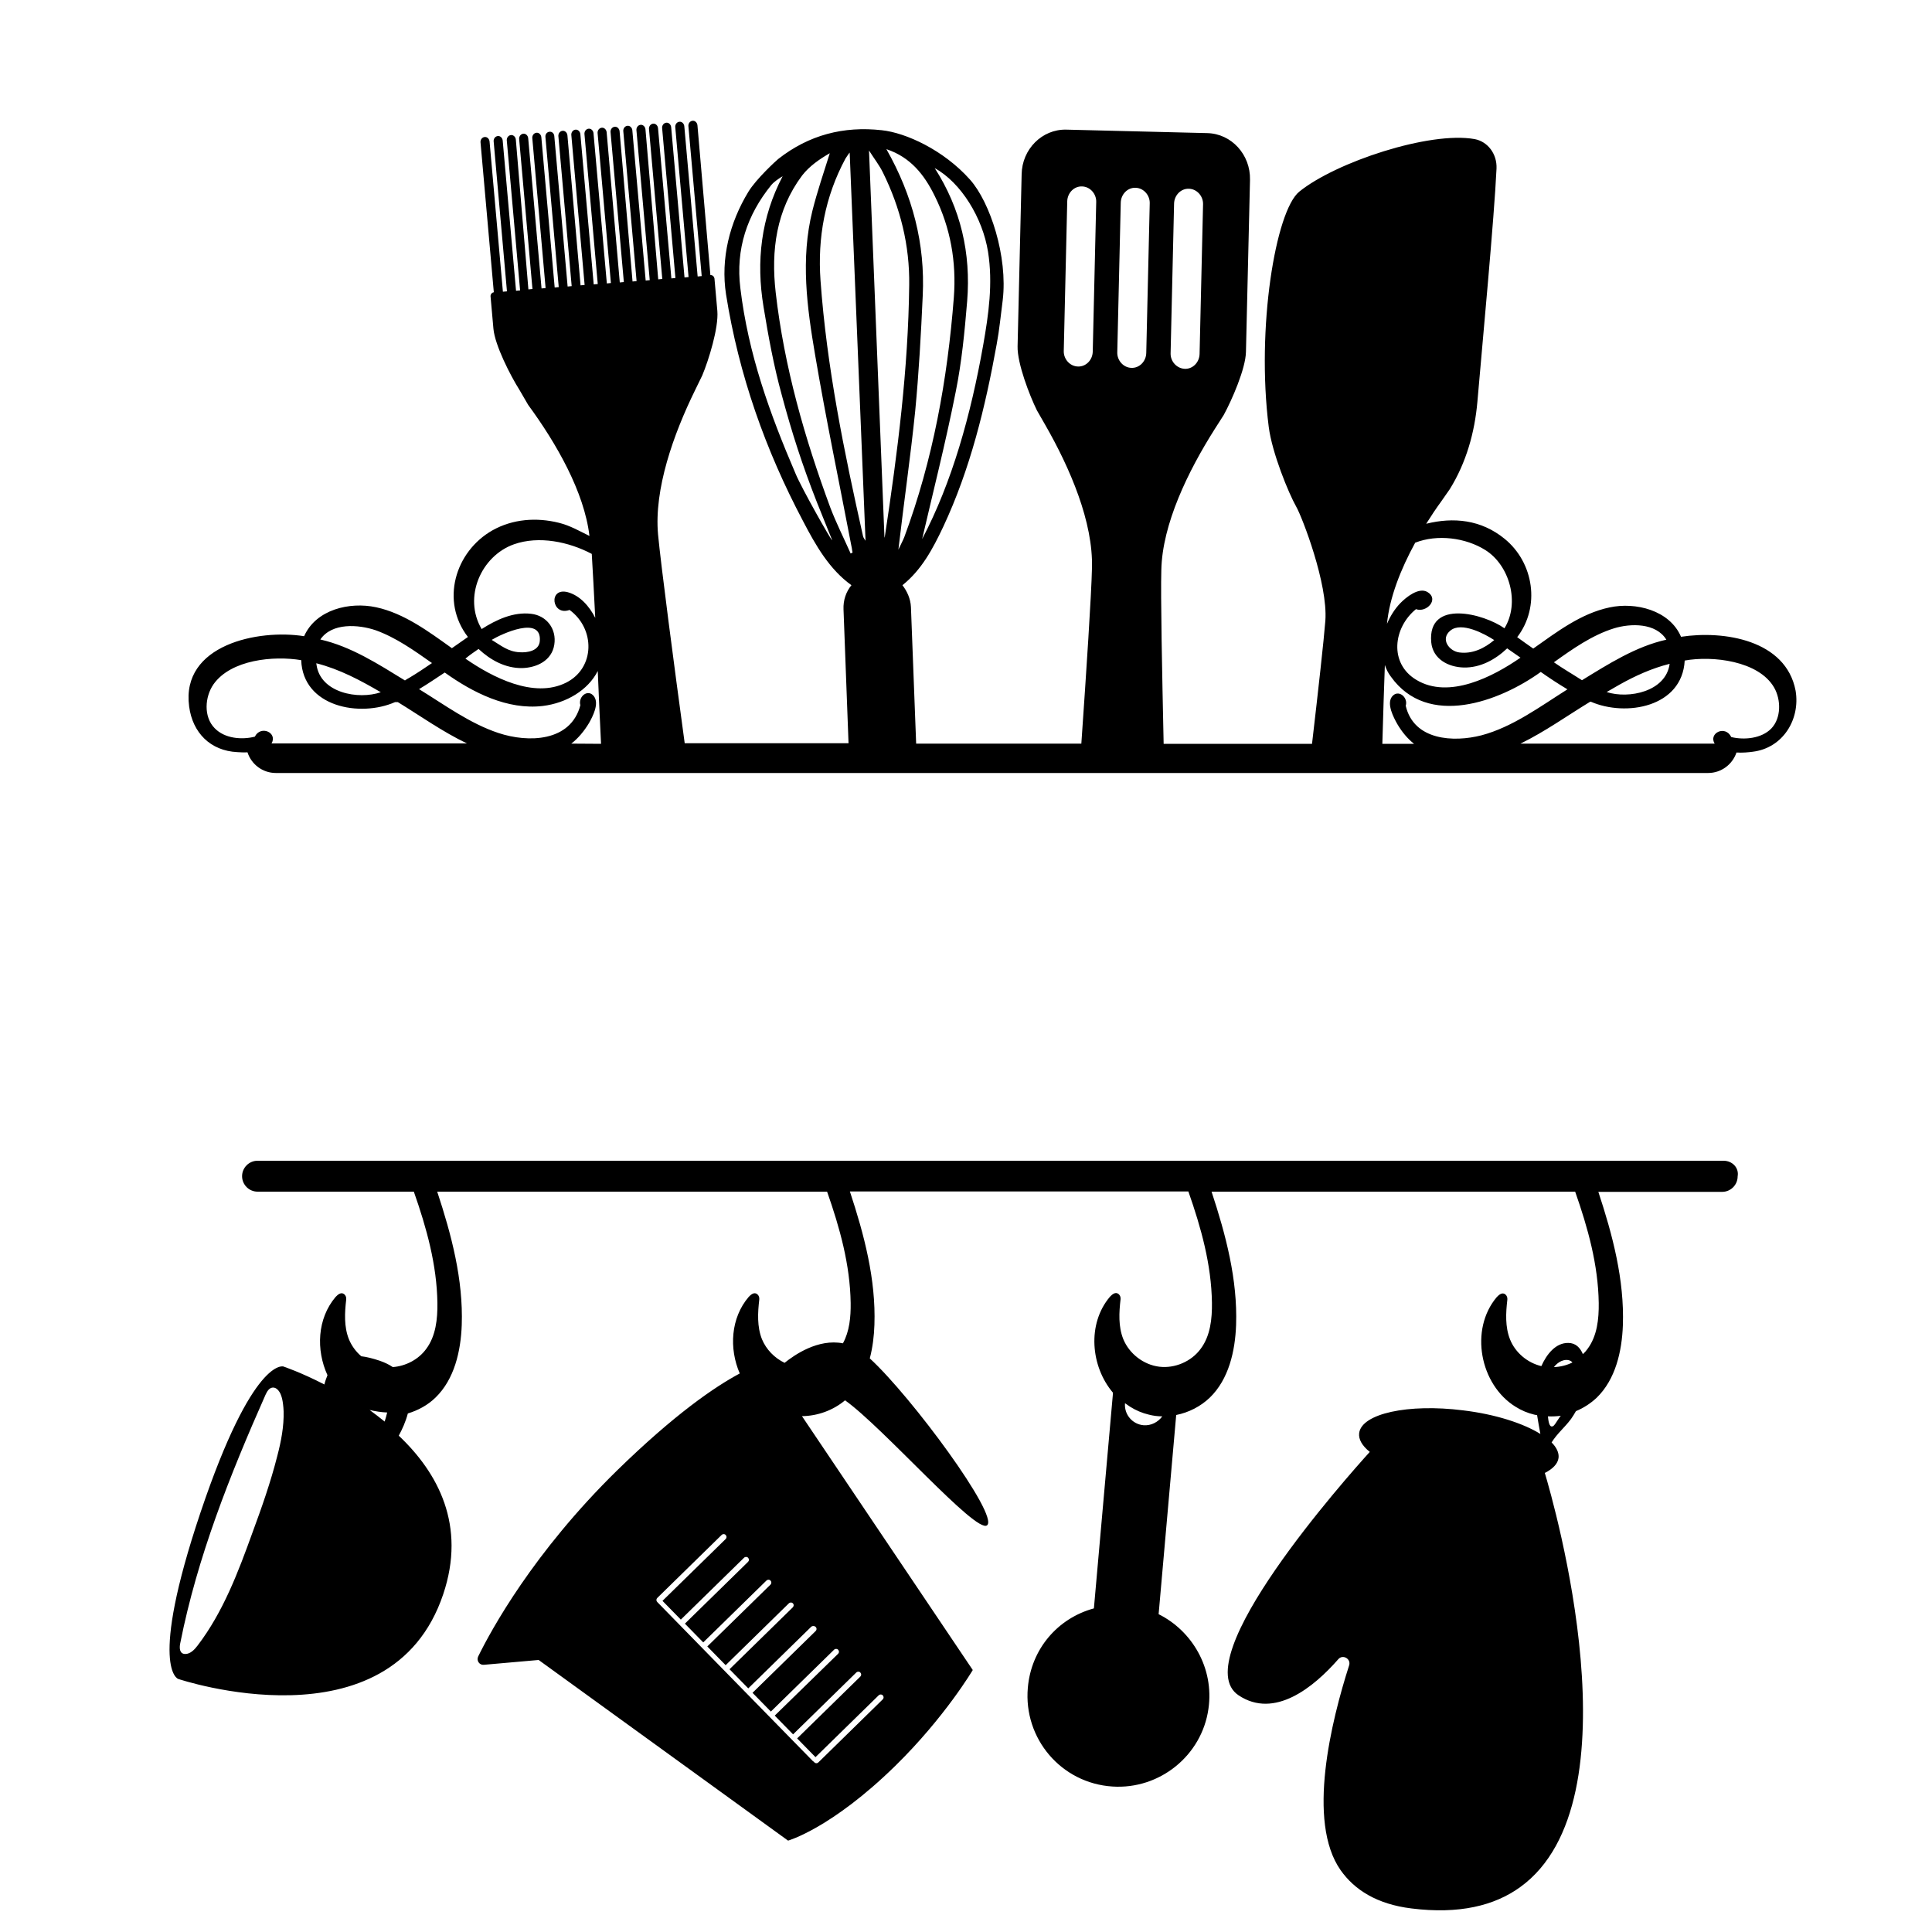
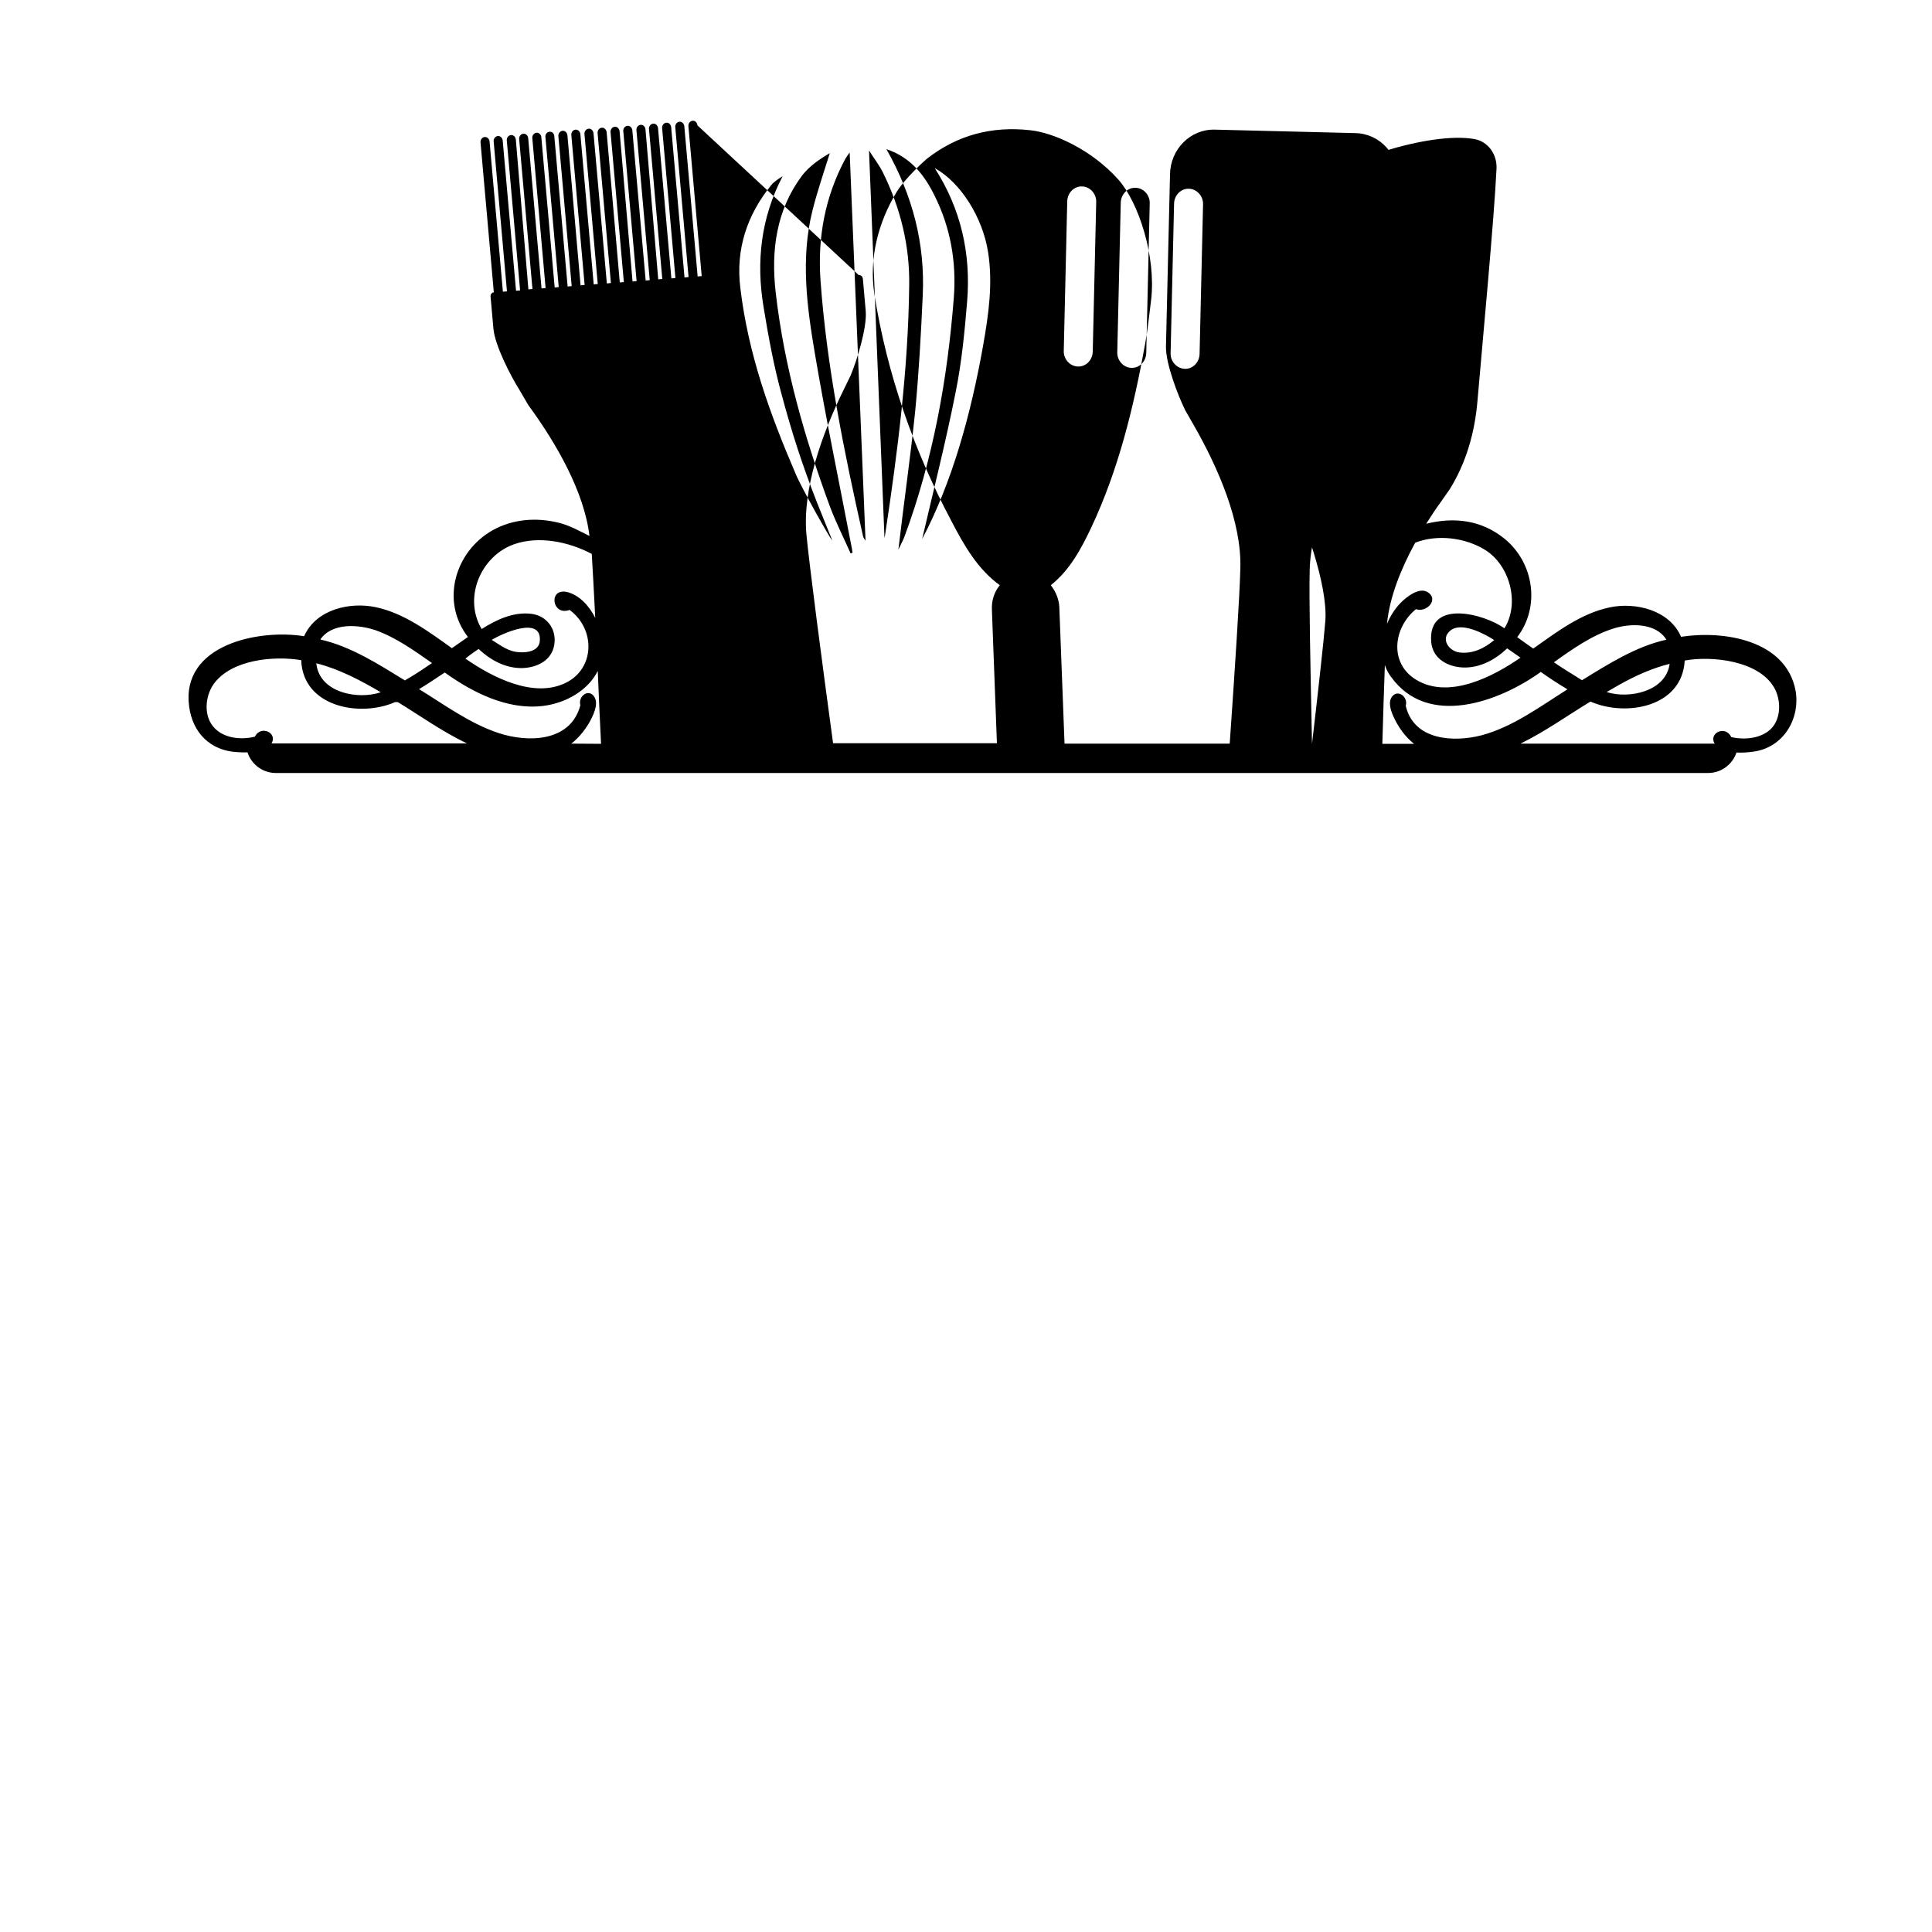
<svg xmlns="http://www.w3.org/2000/svg" version="1.1" id="Layer_1" x="0px" y="0px" width="1000px" height="1000px" viewBox="0 0 1000 1000" style="enable-background:new 0 0 1000 1000;" xml:space="preserve">
  <g>
-     <path d="M929.4,357.5c-5-26.3-37.2-31.3-59.3-27.9c-5.9-13.8-23.6-18.1-37-15.2c-14.8,3.1-27.3,12.7-39.5,21.3   c-2.8-1.9-5.5-3.9-8.3-5.9c12.1-15.8,8.6-38.6-6.5-50.9c-12.2-10-26.6-11.3-40.6-7.8c2.5-4,5.1-7.9,7.8-11.6l4.4-6.3   c8.5-13.7,12.9-29.3,14.3-45.3c2.6-30.3,8.7-95,9.9-120.7c0.3-7.5-4.5-13.9-11.3-15.2c-23.3-4.2-71.9,11.9-90.8,27.2   c-12.3,10-22.3,70.7-15.8,121.8c1.7,13.3,10.2,34.2,14.3,41.4c2.9,5.1,16.4,39.7,15,58.9c-0.8,10.2-3.7,36.2-6.9,63.7h-76.8   c-0.8-37.2-1.6-76.4-1.2-90c0.5-23.7,13.8-51.1,27.7-73l4.6-7.2c4.2-7.7,11.3-23.9,11.5-32.6l2.1-89.1c0.3-13.1-9.6-23.9-22.1-24.2   l-36.5-0.9l-36.5-0.9c-12.5-0.3-22.9,10.1-23.1,23.1l-2.1,89.1c-0.2,8.8,6.2,25.4,10,33.1l4.3,7.5c12.9,22.5,24.9,50.4,24.2,74.2   c-0.3,13.8-2.9,53.4-5.5,90.8h-85.5l-2.7-70.7c-0.2-4.3-2-8.2-4.4-11.3c9.9-7.9,15.7-18.8,21.1-30.2c14-29.9,21.8-61.9,27.7-94.6   c1.4-7.5,2.1-15.1,3.1-22.7c2.7-22.6-6.5-50.7-16.9-62.4c-13.7-15.4-33.3-24.3-45.7-25.6c-19.7-2.2-37.7,2.4-53.6,14.9   c-0.9,0.7-11.3,10.2-15.4,16.9c-9.7,15.9-14.5,34.6-11.6,53.2c6.6,41.6,20.4,80.6,39.9,117.4c6.5,12.5,13.6,24.9,25,33.1   c-2.8,3.4-4.3,7.8-4.1,12.5l2.6,69.3h-84.8c-5.6-41.1-12.3-92.2-13.8-108.1c-2.1-23.4,7.9-51.7,19.2-74.7l3.7-7.6   c3.3-7.9,8.5-24.6,7.8-33.3l-1.5-16.9c-0.2-1-1-1.8-2.1-1.7L361,64.9c-0.1-1.3-1.1-2.4-2.3-2.4c-1.4,0-2.4,1.2-2.4,2.6l6.9,77.8   l-2.1,0.2l-6.9-77.7c-0.1-1.3-1.1-2.4-2.3-2.4c-1.4,0-2.4,1.2-2.4,2.6l6.9,77.8l-2.1,0.2l-6.9-77.7c-0.1-1.3-1.1-2.4-2.3-2.4   c-1.4,0-2.4,1.2-2.4,2.6l6.9,77.8l-2.1,0.2l-6.9-77.7c-0.1-1.3-1.1-2.4-2.3-2.4c-1.4,0-2.4,1.2-2.4,2.6l6.9,77.8l-2.1,0.2L334.1,67   c-0.1-1.3-1.1-2.4-2.3-2.4c-1.4,0-2.4,1.2-2.4,2.6l6.9,77.8l-2.1,0.2l-6.9-77.7c-0.1-1.3-1.1-2.4-2.3-2.4c-1.4,0-2.4,1.2-2.4,2.6   l6.9,77.8l-2.1,0.2L320.7,68c-0.1-1.3-1.1-2.4-2.3-2.4c-1.4,0-2.4,1.2-2.4,2.6l6.9,77.8l-2.1,0.2L314,68.5   c-0.1-1.3-1.1-2.4-2.3-2.4c-1.4,0-2.4,1.2-2.4,2.6l6.9,77.8l-2.1,0.2l-6.9-77.7c-0.1-1.3-1.1-2.4-2.3-2.4c-1.4,0-2.4,1.2-2.4,2.6   l6.9,77.8l-2.1,0.2l-6.9-77.7c-0.1-1.3-1.1-2.4-2.3-2.4c-1.4,0-2.4,1.2-2.4,2.6l6.9,77.8l-2.1,0.2l-6.8-77.6   c-0.1-1.3-1.1-2.4-2.3-2.4c-1.4,0-2.4,1.2-2.4,2.6l6.9,77.8l-2.1,0.2l-6.9-77.9c-0.1-1.3-1.2-2.4-2.5-2.2c-1.3,0.1-2.2,1.3-2.1,2.6   l6.9,77.8l-2.1,0.2l-6.9-77.7c-0.1-1.3-1.1-2.4-2.3-2.4c-1.4,0-2.4,1.2-2.4,2.6l6.9,77.8l-2.1,0.2l-6.9-77.7   c-0.1-1.3-1.1-2.4-2.3-2.4c-1.4,0-2.4,1.2-2.4,2.6l6.9,77.8l-2.1,0.2L267,72.3c-0.1-1.3-1.1-2.4-2.3-2.4c-1.4,0-2.4,1.2-2.4,2.6   l6.9,77.8l-2.1,0.2l-6.9-77.7c-0.1-1.3-1.1-2.4-2.3-2.4c-1.4,0-2.4,1.2-2.4,2.6l6.9,77.8l-2.1,0.2l-6.9-77.7   c-0.1-1.3-1.1-2.4-2.3-2.4c-1.4,0-2.4,1.2-2.4,2.6l6.9,77.8c-1,0.1-1.7,1-1.7,2l1.5,16.9c0.8,8.6,8.8,24.2,13.4,31.5l4.6,7.9   c14.6,19.9,29,45,31.7,67.8c-5.1-2.5-10.1-5.4-15.8-6.8c-11.6-2.9-23.9-2-34.4,3.9c-19.4,11-27,36.7-12.7,55.2   c-2.8,1.9-5.5,3.9-8.3,5.8c-11.9-8.5-24.7-18.1-39.3-21.2c-13.6-2.9-31,1.1-37.2,15c-23.6-3.8-63.8,4.4-59.5,36.4   c1.8,13.6,11,22.9,24.9,23.6c1.5,0.1,3.4,0.2,5.3,0.1c2,6.2,7.8,10.7,14.7,10.7h741.3c6.8,0,12.6-4.4,14.7-10.6   c3.1,0.2,6.1-0.1,8.4-0.4C922.8,387.2,931.9,372.4,929.4,357.5z M607.7,105.4c0.1-4.4,3.6-7.9,7.7-7.7c4.1,0.1,7.4,3.8,7.3,8   l-1.8,77.5c-0.1,4.4-3.6,7.9-7.7,7.7s-7.4-3.8-7.3-8L607.7,105.4z M247.7,335.9c6.2,5.8,13.9,10,22.5,9.9   c7.7-0.2,15.4-3.9,16.7-12.1c1.3-8.2-4-15.1-12-16c-9.2-1.1-18.1,3.1-25.6,7.9c-9.7-16.4-0.3-37.9,16.8-43.9   c12.8-4.5,28.3-1.3,40.2,5c0.5,8,1.1,19.7,1.8,33.1c-3.1-6.1-8-11.6-14.3-13.3c-10.2-2.6-8.2,12.6,1,9.2c13.3,9.7,13.3,30-1.7,37.6   c-16.8,8.5-38.5-2.9-52.2-12.4C243,339.1,245.4,337.5,247.7,335.9z M254.5,331.2c5.1-3.1,26-12.8,24.9,0.6   c-0.4,5.1-6.4,6.1-10.5,5.8C263,337.3,259.3,334.1,254.5,331.2z M194.4,326.2c10.6,3.8,20.1,10.6,29.2,17   c-3.8,2.6-7.7,5.2-11.7,7.6c-0.8,0.4-1.6,0.9-2.3,1.4c-13.7-8.4-27.9-17.6-43.8-21.2C171.8,322.2,185.5,323.2,194.4,326.2z    M197.1,358.3c-11.6,4-31.4,0.4-33.3-14.4c0-0.2-0.1-0.4-0.1-0.6C175.6,346.3,186.5,352.1,197.1,358.3z M140.5,384.9   c3.4-5.7-5.6-9.7-8.6-3.6c-6.8,1.7-15.6,1-20.8-4.4c-5.8-5.9-5.1-16.2-0.6-22.7c9-12.8,31.2-14.9,45.4-12.5   c0.9,24.3,30.5,29.7,48.6,21.7h1.4c11.3,6.9,23.2,15.4,35.8,21.4H140.5z M295.7,384.9c3.6-2.8,6.6-6.4,9.2-10.7   c1.9-3.4,5.3-9.9,2.6-13.7c-3.1-4.3-8.4,0.1-7.1,4.5c-5,19.1-27.1,19.5-42.4,14.4c-14.8-4.9-27.9-14.6-41.1-22.7   c4.5-2.7,8.9-5.7,13.3-8.6c14.4,10.3,32.4,19.5,50.8,17.3c12.2-1.5,23.4-8.2,28.4-18.1c0.5,12.6,1.1,25.5,1.7,37.7L295.7,384.9   L295.7,384.9z M511.4,130.3c2.6,16.4,0.3,32.4-2.5,48.3c-6.4,36.1-16.1,71-31.6,100.4c5.4-23.3,12.1-49.6,17.4-76.3   c3.1-15.4,4.6-31.1,5.9-46.8c2-24.8-3.3-47.9-16.8-68.9C497.5,94.6,508.6,112.8,511.4,130.3z M430.7,279.6   c-0.4,0.3-15.9-27.1-18.9-34.4c-13.4-31.2-24.5-61.9-28.6-96.1c-2.5-20.1,3.5-37.9,16-53.3c1.6-1.9,3.7-3.2,5.9-4.6   c-11.2,21.4-13.8,44-9.9,67.6c2.5,15.3,5.3,30.6,9.4,45.5c5.3,19.8,10.7,36.5,18.2,55.6C427.8,272.5,431.2,280.6,430.7,279.6z    M440.3,286.5c-3.5-7.9-7.4-15.6-10.5-23.7c-13.3-36-23.9-72.9-28.3-111.4c-2.5-21.8,0.3-42.7,13.7-60.6c3.8-4.9,9.1-8.5,14.3-11.5   c-3.1,9.9-6.5,19.8-9,29.8c-6.2,24.9-2.8,50,1.4,74.6c5.6,33.1,12.5,66,18.8,99c0.3,1.1,0.3,2.2,0.6,3.3   C440.9,286.2,440.6,286.3,440.3,286.5z M446.7,277.5c-9.8-43.7-18.8-87.6-22-132.3c-1.6-22.2,2.3-43.4,12.9-63.1   c0.6-1,1.3-1.9,1.9-2.8c0.3-0.3,0.8-0.3,0.3-0.1c2.7,66.6,5.5,133.5,8.2,200.7C447.6,279.2,446.9,278.4,446.7,277.5z M457.8,278.3   c-2.6-65.1-5.3-132.1-8-200.4c2.8,4.4,5.4,7.7,7.2,11.4c9,18.2,13.9,37.7,13.6,58.3c-0.5,43.5-6,86.4-12.5,129.4   C458,278.1,457.5,279.1,457.8,278.3z M473.7,212.8c1.9-19.8,3-39.8,3.9-59.7c1.3-26.9-5.2-51.9-18.8-75.9   c12.6,4.2,19.7,13.4,25,24.2c8.2,16.5,11.3,34.2,9.9,52.6c-3.3,42.5-10.8,84-25.6,123.9c-0.7,1.8-1.7,3.6-3.1,6.6   C467.9,259.6,471.3,236.3,473.7,212.8z M565.6,182c-0.1,4.4-3.6,7.9-7.7,7.7c-4.1-0.1-7.4-3.8-7.3-8l1.8-77.5   c0.1-4.4,3.6-7.9,7.7-7.7c4.1,0.1,7.4,3.8,7.3,8L565.6,182z M593.3,182.7c-0.1,4.4-3.6,7.9-7.7,7.7c-4.1-0.1-7.4-3.8-7.3-8   l1.8-77.5c0.1-4.4,3.6-7.9,7.7-7.7c4.1,0.1,7.4,3.8,7.3,8L593.3,182.7z M835.5,325.2c8.5-2.6,21.6-2.9,27,5.9   c-15.8,3.5-30,12.6-43.7,21l-0.1-0.1c-4.8-3.1-9.7-5.9-14.4-9.2C813.8,336,824.1,328.7,835.5,325.2z M864.2,343.6   c-1.9,14.4-21.2,18.3-32.6,14.6c2.3-1.3,4.5-2.6,6.6-3.8C846.4,349.8,855,345.9,864.2,343.6z M732.5,280.9   c11.5-4.5,26.1-2.6,36.3,3.8c12.6,7.9,18,27.4,9.9,40.5c-10.5-7.5-39.9-15.4-37.9,7.2c0.8,8.7,8.8,12.9,16.8,13.1   c8.6,0.2,16.4-4.1,22.5-9.9c2.3,1.6,4.6,3.2,6.9,4.8c-14.1,9.8-37,21.7-53.9,11.5c-14.2-8.5-12-27-0.2-36.6c5.5,2,12.2-5.2,5.9-8.9   c-4.5-2.6-11.1,2.8-14,5.8c-2.9,3-5.2,6.7-6.9,10.7C719.2,309.3,725,294.6,732.5,280.9z M773.4,331.3c-5.1,4.3-11.3,7.3-18.1,6.4   c-5.3-0.7-9.9-7-4.6-11.3C756.4,321.6,768.5,328.1,773.4,331.3z M727.6,365.3c1.4-4.4-4-8.9-7.2-4.6c-2.7,3.8,0.9,10.6,2.8,14   c2.4,4.1,5.3,7.6,8.7,10.3h-16.4c0.4-15,0.9-29.4,1.3-40.8c0.7,2.1,1.7,4.2,3.1,6c19.1,26.8,56.2,13,77.6-2.4   c4.4,3.1,9.1,6.2,13.8,9c-14,8.8-28.3,19.5-44.5,23.8C752.4,384.3,731.8,383.3,727.6,365.3z M916.8,377.1c-5.1,5.2-14,6-20.7,4.4   c-3.1-6.4-11.9-2-8.6,3.4H787c12.7-6.2,24.7-14.8,36.1-21.7h0.3c18.1,7.9,47.3,2.9,48.6-21.3c14.3-2.6,38.3,0.1,46.3,14   C921.9,362.2,922,371.7,916.8,377.1z" />
-     <path d="M892.1,600.8H133.3c-4.4,0-8,3.6-8,8l0,0c0,4.4,3.6,8,8,8h80.9c6.6,18.8,11.9,37.8,12.2,57.6c0.1,8.3-0.8,17.1-5.8,23.8   c-4,5.5-10.6,8.9-17.3,9.4c-1.9-1.3-4.2-2.4-6.8-3.3c-3.6-1.2-6.8-2-9.5-2.3c-2.8-2.4-5-5.4-6.4-8.8c-2.6-6.5-2.2-13.8-1.4-20.6   c0.1-1-0.2-2-1-2.7c-1.6-1.3-3.3,0.1-4.5,1.4c-9.5,11.2-10.2,27.4-4.2,40.5c-0.6,1.5-1.2,3.1-1.6,4.8c-12.2-6.3-21.2-9.3-21.2-9.3   s-15.7-5.3-42.9,75.5C76.6,863.7,92.2,869,92.2,869s110,37.1,137.2-43.8c12-35.7-2.7-62.9-23-82.1c1.8-3.3,3.6-7.3,4.7-11.5   c5.3-1.6,10.3-4.3,14.3-8.2c9.8-9.5,13.1-24,13.6-37.6c0.8-23.5-5.3-46.6-12.7-69h201.8c6.6,18.8,11.9,37.8,12.2,57.6   c0.1,7.2-0.6,14.7-4,20.9c-12.9-2.5-25.1,6-30.2,10.1c-5.2-2.5-9.5-6.9-11.7-12.2c-2.6-6.5-2.2-13.8-1.4-20.6c0.1-1-0.2-2-1-2.7   c-1.6-1.3-3.3,0.1-4.5,1.4c-9.3,10.9-10.2,26.7-4.6,39.6c-13.1,7-33.8,21.2-63.5,50.2c-43.4,42.5-65.3,82.8-71.9,96.3   c-1,2.1,0.6,4.5,2.9,4.3l28.4-2.5l129.1,93.5c0,0,22.4-6.3,55.5-38.7c25.7-25.2,40.1-49.6,40.1-49.6l-88.4-131.4   c8.1-0.1,16.1-3,22.3-8.2c19.9,14.2,67.8,69.2,73.5,64.7c6.3-5-39.1-66.6-60.7-86.4c1.5-5.7,2.2-11.6,2.4-17.4   c0.8-23.5-5.3-46.6-12.7-69h175.2c6.6,18.8,11.9,37.8,12.2,57.6c0.1,8.3-0.8,17.1-5.8,23.8c-4.8,6.6-13.4,10.3-21.5,9.3   c-8.1-1-15.5-6.7-18.6-14.3c-2.6-6.5-2.2-13.8-1.4-20.6c0.1-1-0.2-2-1-2.7c-1.6-1.3-3.3,0.1-4.5,1.4c-11.9,14-10,36.1,1.6,49.7   c-0.1,0.3-0.1,0.6-0.1,1l-9.8,110.6c-18.8,5.1-32.5,21.1-34.2,41.1c-2.3,26.3,17.3,49.4,43.8,51.1c24.4,1.6,46.3-16,49.7-40.3   c3-21-8.5-40.3-25.8-48.9l9.1-103.1c6.5-1.3,12.6-4.4,17.4-9c9.8-9.5,13.1-24,13.6-37.6c0.8-23.5-5.3-46.6-12.7-69h188.2   c6.6,18.8,11.9,37.8,12.2,57.6c0.1,8.3-0.8,17.1-5.8,23.8c-0.7,1-1.5,1.9-2.4,2.7c-1.4-3.3-3.7-5.8-7.6-5.8   c-6.5-0.1-11.2,5.9-13.9,12c-7.2-1.7-13.5-7-16.2-13.8c-2.6-6.5-2.2-13.8-1.4-20.6c0.1-1-0.2-2-1-2.7c-1.6-1.3-3.3,0.1-4.5,1.4   c-14.2,16.8-8.7,45.3,9.7,56.7c3,1.9,6.3,3.3,9.7,4.1c0.5,0.1,1,0.2,1.5,0.3c0.5,3.2,1.1,6.5,1.7,9.7c-8.9-5.5-23.3-10.2-40-12.2   c-28.5-3.6-52.6,1.7-53.8,11.8c-0.4,3.2,1.6,6.6,5.5,9.7c-11.7,12.9-95.8,107.4-67.9,126c18.6,12.4,38.9-4.2,51.6-18.7   c2.3-2.7,6.7-0.2,5.6,3.2c-9.2,28.7-22.1,80.8-4.4,106c7.2,10.2,18.8,17.6,36.6,19.8c24.7,3.1,43-1.4,56.3-11   c61.8-44.5,17.5-198.6,12.8-214.4c4.1-2.1,6.7-4.7,7.1-7.8c0.3-2.6-1-5.4-3.6-8c3.1-4.9,6.6-7.5,10.1-12.2c0.8-1.2,1.7-2.5,2.5-4   c3.9-1.6,7.6-4,10.7-6.9c9.8-9.5,13.1-24,13.6-37.6c0.8-23.5-5.3-46.6-12.7-69h64.1c4.4,0,8-3.6,8-8l0,0   C900.2,604.4,896.6,600.8,892.1,600.8z M143.5,753.7c-3.4,13.4-8,26.5-12.8,39.5c-7.4,20.5-15.2,41.2-28.4,58.5   c-1.5,2-3.7,4.4-6.4,4.4c-3.1,0-3.1-3.3-2.6-5.6c8.8-44.5,25.7-87,44.1-128.5c0.8-1.7,1.8-3.6,3.7-3.8c2-0.2,3.6,1.9,4.3,3.8   c0.6,1.5,0.9,3.2,1.1,4.8c0.2,1.2,0.2,2.4,0.3,3.7C147,738.3,145.5,746.1,143.5,753.7z M191.3,729.8c3,0.7,6.1,1.2,9.1,1.3   c-0.4,1.6-0.8,3.2-1.3,4.7C196.5,733.7,193.9,731.7,191.3,729.8z M422.2,842.1c0.6,0.6,0.6,1.5,0,2.1l-32.7,32l9.5,9.7l32.7-32   c0.6-0.6,1.6-0.6,2.1,0c0.6,0.6,0.6,1.5,0,2.1L401,888l9.5,9.7l32.7-32c0.6-0.6,1.6-0.6,2.1,0c0.6,0.6,0.6,1.5,0,2.1l-32.7,32   l9.5,9.7l32.7-32c0.6-0.6,1.6-0.6,2.1,0c0.6,0.6,0.6,1.5,0,2.1l-33.3,32.6c-0.6,0.6-1.5,0.6-2.1,0c-0.1-0.1-0.2-0.3-0.3-0.4   c-0.1,0-0.3-0.1-0.4-0.2L375,864.8l-34.8-35.6c-0.6-0.6-0.6-1.5,0-2.1l33.3-32.6c0.6-0.6,1.6-0.6,2.1,0c0.6,0.6,0.6,1.5,0,2.1   l-32.7,32l9.5,9.7l32.7-32c0.6-0.6,1.6-0.6,2.1,0c0.6,0.6,0.6,1.5,0,2.1l-32.7,32l9.5,9.7l32.7-32c0.6-0.6,1.6-0.6,2.1,0   c0.6,0.6,0.6,1.5,0,2.1l-32.7,32l9.5,9.7l32.7-32c0.6-0.6,1.6-0.6,2.1,0l0,0c0.6,0.6,0.5,1.5-0.1,2.1l-32.7,32l9.7,9.9l32.7-32   C420.6,841.5,421.6,841.5,422.2,842.1z M591.9,737.7c-5.8-0.5-10.1-5.6-9.6-11.4c0.8,0.6,1.7,1.2,2.6,1.8c3,1.9,6.3,3.3,9.7,4.1   c2.3,0.6,4.6,0.9,7,0.9C599.4,736.1,595.8,738,591.9,737.7z M808.1,704.5c1.6-0.7,3.5-0.9,5,0c0.3,0.2,0.5,0.4,0.8,0.7   c-3,1.5-6.3,2.3-9.6,2.4C805.3,706.3,806.6,705.2,808.1,704.5z M807.1,733.8c-0.7,1.1-1.5,2.2-2.2,3.3c-0.4,0.5-0.8,1.1-1.4,1.2   c-1.8,0.5-2.1-3.5-2.3-5.2c2.2,0.1,4.5,0,6.7-0.3C807.6,733.1,807.3,733.4,807.1,733.8z" />
+     <path d="M929.4,357.5c-5-26.3-37.2-31.3-59.3-27.9c-5.9-13.8-23.6-18.1-37-15.2c-14.8,3.1-27.3,12.7-39.5,21.3   c-2.8-1.9-5.5-3.9-8.3-5.9c12.1-15.8,8.6-38.6-6.5-50.9c-12.2-10-26.6-11.3-40.6-7.8c2.5-4,5.1-7.9,7.8-11.6l4.4-6.3   c8.5-13.7,12.9-29.3,14.3-45.3c2.6-30.3,8.7-95,9.9-120.7c0.3-7.5-4.5-13.9-11.3-15.2c-23.3-4.2-71.9,11.9-90.8,27.2   c-12.3,10-22.3,70.7-15.8,121.8c1.7,13.3,10.2,34.2,14.3,41.4c2.9,5.1,16.4,39.7,15,58.9c-0.8,10.2-3.7,36.2-6.9,63.7c-0.8-37.2-1.6-76.4-1.2-90c0.5-23.7,13.8-51.1,27.7-73l4.6-7.2c4.2-7.7,11.3-23.9,11.5-32.6l2.1-89.1c0.3-13.1-9.6-23.9-22.1-24.2   l-36.5-0.9l-36.5-0.9c-12.5-0.3-22.9,10.1-23.1,23.1l-2.1,89.1c-0.2,8.8,6.2,25.4,10,33.1l4.3,7.5c12.9,22.5,24.9,50.4,24.2,74.2   c-0.3,13.8-2.9,53.4-5.5,90.8h-85.5l-2.7-70.7c-0.2-4.3-2-8.2-4.4-11.3c9.9-7.9,15.7-18.8,21.1-30.2c14-29.9,21.8-61.9,27.7-94.6   c1.4-7.5,2.1-15.1,3.1-22.7c2.7-22.6-6.5-50.7-16.9-62.4c-13.7-15.4-33.3-24.3-45.7-25.6c-19.7-2.2-37.7,2.4-53.6,14.9   c-0.9,0.7-11.3,10.2-15.4,16.9c-9.7,15.9-14.5,34.6-11.6,53.2c6.6,41.6,20.4,80.6,39.9,117.4c6.5,12.5,13.6,24.9,25,33.1   c-2.8,3.4-4.3,7.8-4.1,12.5l2.6,69.3h-84.8c-5.6-41.1-12.3-92.2-13.8-108.1c-2.1-23.4,7.9-51.7,19.2-74.7l3.7-7.6   c3.3-7.9,8.5-24.6,7.8-33.3l-1.5-16.9c-0.2-1-1-1.8-2.1-1.7L361,64.9c-0.1-1.3-1.1-2.4-2.3-2.4c-1.4,0-2.4,1.2-2.4,2.6l6.9,77.8   l-2.1,0.2l-6.9-77.7c-0.1-1.3-1.1-2.4-2.3-2.4c-1.4,0-2.4,1.2-2.4,2.6l6.9,77.8l-2.1,0.2l-6.9-77.7c-0.1-1.3-1.1-2.4-2.3-2.4   c-1.4,0-2.4,1.2-2.4,2.6l6.9,77.8l-2.1,0.2l-6.9-77.7c-0.1-1.3-1.1-2.4-2.3-2.4c-1.4,0-2.4,1.2-2.4,2.6l6.9,77.8l-2.1,0.2L334.1,67   c-0.1-1.3-1.1-2.4-2.3-2.4c-1.4,0-2.4,1.2-2.4,2.6l6.9,77.8l-2.1,0.2l-6.9-77.7c-0.1-1.3-1.1-2.4-2.3-2.4c-1.4,0-2.4,1.2-2.4,2.6   l6.9,77.8l-2.1,0.2L320.7,68c-0.1-1.3-1.1-2.4-2.3-2.4c-1.4,0-2.4,1.2-2.4,2.6l6.9,77.8l-2.1,0.2L314,68.5   c-0.1-1.3-1.1-2.4-2.3-2.4c-1.4,0-2.4,1.2-2.4,2.6l6.9,77.8l-2.1,0.2l-6.9-77.7c-0.1-1.3-1.1-2.4-2.3-2.4c-1.4,0-2.4,1.2-2.4,2.6   l6.9,77.8l-2.1,0.2l-6.9-77.7c-0.1-1.3-1.1-2.4-2.3-2.4c-1.4,0-2.4,1.2-2.4,2.6l6.9,77.8l-2.1,0.2l-6.8-77.6   c-0.1-1.3-1.1-2.4-2.3-2.4c-1.4,0-2.4,1.2-2.4,2.6l6.9,77.8l-2.1,0.2l-6.9-77.9c-0.1-1.3-1.2-2.4-2.5-2.2c-1.3,0.1-2.2,1.3-2.1,2.6   l6.9,77.8l-2.1,0.2l-6.9-77.7c-0.1-1.3-1.1-2.4-2.3-2.4c-1.4,0-2.4,1.2-2.4,2.6l6.9,77.8l-2.1,0.2l-6.9-77.7   c-0.1-1.3-1.1-2.4-2.3-2.4c-1.4,0-2.4,1.2-2.4,2.6l6.9,77.8l-2.1,0.2L267,72.3c-0.1-1.3-1.1-2.4-2.3-2.4c-1.4,0-2.4,1.2-2.4,2.6   l6.9,77.8l-2.1,0.2l-6.9-77.7c-0.1-1.3-1.1-2.4-2.3-2.4c-1.4,0-2.4,1.2-2.4,2.6l6.9,77.8l-2.1,0.2l-6.9-77.7   c-0.1-1.3-1.1-2.4-2.3-2.4c-1.4,0-2.4,1.2-2.4,2.6l6.9,77.8c-1,0.1-1.7,1-1.7,2l1.5,16.9c0.8,8.6,8.8,24.2,13.4,31.5l4.6,7.9   c14.6,19.9,29,45,31.7,67.8c-5.1-2.5-10.1-5.4-15.8-6.8c-11.6-2.9-23.9-2-34.4,3.9c-19.4,11-27,36.7-12.7,55.2   c-2.8,1.9-5.5,3.9-8.3,5.8c-11.9-8.5-24.7-18.1-39.3-21.2c-13.6-2.9-31,1.1-37.2,15c-23.6-3.8-63.8,4.4-59.5,36.4   c1.8,13.6,11,22.9,24.9,23.6c1.5,0.1,3.4,0.2,5.3,0.1c2,6.2,7.8,10.7,14.7,10.7h741.3c6.8,0,12.6-4.4,14.7-10.6   c3.1,0.2,6.1-0.1,8.4-0.4C922.8,387.2,931.9,372.4,929.4,357.5z M607.7,105.4c0.1-4.4,3.6-7.9,7.7-7.7c4.1,0.1,7.4,3.8,7.3,8   l-1.8,77.5c-0.1,4.4-3.6,7.9-7.7,7.7s-7.4-3.8-7.3-8L607.7,105.4z M247.7,335.9c6.2,5.8,13.9,10,22.5,9.9   c7.7-0.2,15.4-3.9,16.7-12.1c1.3-8.2-4-15.1-12-16c-9.2-1.1-18.1,3.1-25.6,7.9c-9.7-16.4-0.3-37.9,16.8-43.9   c12.8-4.5,28.3-1.3,40.2,5c0.5,8,1.1,19.7,1.8,33.1c-3.1-6.1-8-11.6-14.3-13.3c-10.2-2.6-8.2,12.6,1,9.2c13.3,9.7,13.3,30-1.7,37.6   c-16.8,8.5-38.5-2.9-52.2-12.4C243,339.1,245.4,337.5,247.7,335.9z M254.5,331.2c5.1-3.1,26-12.8,24.9,0.6   c-0.4,5.1-6.4,6.1-10.5,5.8C263,337.3,259.3,334.1,254.5,331.2z M194.4,326.2c10.6,3.8,20.1,10.6,29.2,17   c-3.8,2.6-7.7,5.2-11.7,7.6c-0.8,0.4-1.6,0.9-2.3,1.4c-13.7-8.4-27.9-17.6-43.8-21.2C171.8,322.2,185.5,323.2,194.4,326.2z    M197.1,358.3c-11.6,4-31.4,0.4-33.3-14.4c0-0.2-0.1-0.4-0.1-0.6C175.6,346.3,186.5,352.1,197.1,358.3z M140.5,384.9   c3.4-5.7-5.6-9.7-8.6-3.6c-6.8,1.7-15.6,1-20.8-4.4c-5.8-5.9-5.1-16.2-0.6-22.7c9-12.8,31.2-14.9,45.4-12.5   c0.9,24.3,30.5,29.7,48.6,21.7h1.4c11.3,6.9,23.2,15.4,35.8,21.4H140.5z M295.7,384.9c3.6-2.8,6.6-6.4,9.2-10.7   c1.9-3.4,5.3-9.9,2.6-13.7c-3.1-4.3-8.4,0.1-7.1,4.5c-5,19.1-27.1,19.5-42.4,14.4c-14.8-4.9-27.9-14.6-41.1-22.7   c4.5-2.7,8.9-5.7,13.3-8.6c14.4,10.3,32.4,19.5,50.8,17.3c12.2-1.5,23.4-8.2,28.4-18.1c0.5,12.6,1.1,25.5,1.7,37.7L295.7,384.9   L295.7,384.9z M511.4,130.3c2.6,16.4,0.3,32.4-2.5,48.3c-6.4,36.1-16.1,71-31.6,100.4c5.4-23.3,12.1-49.6,17.4-76.3   c3.1-15.4,4.6-31.1,5.9-46.8c2-24.8-3.3-47.9-16.8-68.9C497.5,94.6,508.6,112.8,511.4,130.3z M430.7,279.6   c-0.4,0.3-15.9-27.1-18.9-34.4c-13.4-31.2-24.5-61.9-28.6-96.1c-2.5-20.1,3.5-37.9,16-53.3c1.6-1.9,3.7-3.2,5.9-4.6   c-11.2,21.4-13.8,44-9.9,67.6c2.5,15.3,5.3,30.6,9.4,45.5c5.3,19.8,10.7,36.5,18.2,55.6C427.8,272.5,431.2,280.6,430.7,279.6z    M440.3,286.5c-3.5-7.9-7.4-15.6-10.5-23.7c-13.3-36-23.9-72.9-28.3-111.4c-2.5-21.8,0.3-42.7,13.7-60.6c3.8-4.9,9.1-8.5,14.3-11.5   c-3.1,9.9-6.5,19.8-9,29.8c-6.2,24.9-2.8,50,1.4,74.6c5.6,33.1,12.5,66,18.8,99c0.3,1.1,0.3,2.2,0.6,3.3   C440.9,286.2,440.6,286.3,440.3,286.5z M446.7,277.5c-9.8-43.7-18.8-87.6-22-132.3c-1.6-22.2,2.3-43.4,12.9-63.1   c0.6-1,1.3-1.9,1.9-2.8c0.3-0.3,0.8-0.3,0.3-0.1c2.7,66.6,5.5,133.5,8.2,200.7C447.6,279.2,446.9,278.4,446.7,277.5z M457.8,278.3   c-2.6-65.1-5.3-132.1-8-200.4c2.8,4.4,5.4,7.7,7.2,11.4c9,18.2,13.9,37.7,13.6,58.3c-0.5,43.5-6,86.4-12.5,129.4   C458,278.1,457.5,279.1,457.8,278.3z M473.7,212.8c1.9-19.8,3-39.8,3.9-59.7c1.3-26.9-5.2-51.9-18.8-75.9   c12.6,4.2,19.7,13.4,25,24.2c8.2,16.5,11.3,34.2,9.9,52.6c-3.3,42.5-10.8,84-25.6,123.9c-0.7,1.8-1.7,3.6-3.1,6.6   C467.9,259.6,471.3,236.3,473.7,212.8z M565.6,182c-0.1,4.4-3.6,7.9-7.7,7.7c-4.1-0.1-7.4-3.8-7.3-8l1.8-77.5   c0.1-4.4,3.6-7.9,7.7-7.7c4.1,0.1,7.4,3.8,7.3,8L565.6,182z M593.3,182.7c-0.1,4.4-3.6,7.9-7.7,7.7c-4.1-0.1-7.4-3.8-7.3-8   l1.8-77.5c0.1-4.4,3.6-7.9,7.7-7.7c4.1,0.1,7.4,3.8,7.3,8L593.3,182.7z M835.5,325.2c8.5-2.6,21.6-2.9,27,5.9   c-15.8,3.5-30,12.6-43.7,21l-0.1-0.1c-4.8-3.1-9.7-5.9-14.4-9.2C813.8,336,824.1,328.7,835.5,325.2z M864.2,343.6   c-1.9,14.4-21.2,18.3-32.6,14.6c2.3-1.3,4.5-2.6,6.6-3.8C846.4,349.8,855,345.9,864.2,343.6z M732.5,280.9   c11.5-4.5,26.1-2.6,36.3,3.8c12.6,7.9,18,27.4,9.9,40.5c-10.5-7.5-39.9-15.4-37.9,7.2c0.8,8.7,8.8,12.9,16.8,13.1   c8.6,0.2,16.4-4.1,22.5-9.9c2.3,1.6,4.6,3.2,6.9,4.8c-14.1,9.8-37,21.7-53.9,11.5c-14.2-8.5-12-27-0.2-36.6c5.5,2,12.2-5.2,5.9-8.9   c-4.5-2.6-11.1,2.8-14,5.8c-2.9,3-5.2,6.7-6.9,10.7C719.2,309.3,725,294.6,732.5,280.9z M773.4,331.3c-5.1,4.3-11.3,7.3-18.1,6.4   c-5.3-0.7-9.9-7-4.6-11.3C756.4,321.6,768.5,328.1,773.4,331.3z M727.6,365.3c1.4-4.4-4-8.9-7.2-4.6c-2.7,3.8,0.9,10.6,2.8,14   c2.4,4.1,5.3,7.6,8.7,10.3h-16.4c0.4-15,0.9-29.4,1.3-40.8c0.7,2.1,1.7,4.2,3.1,6c19.1,26.8,56.2,13,77.6-2.4   c4.4,3.1,9.1,6.2,13.8,9c-14,8.8-28.3,19.5-44.5,23.8C752.4,384.3,731.8,383.3,727.6,365.3z M916.8,377.1c-5.1,5.2-14,6-20.7,4.4   c-3.1-6.4-11.9-2-8.6,3.4H787c12.7-6.2,24.7-14.8,36.1-21.7h0.3c18.1,7.9,47.3,2.9,48.6-21.3c14.3-2.6,38.3,0.1,46.3,14   C921.9,362.2,922,371.7,916.8,377.1z" />
  </g>
</svg>